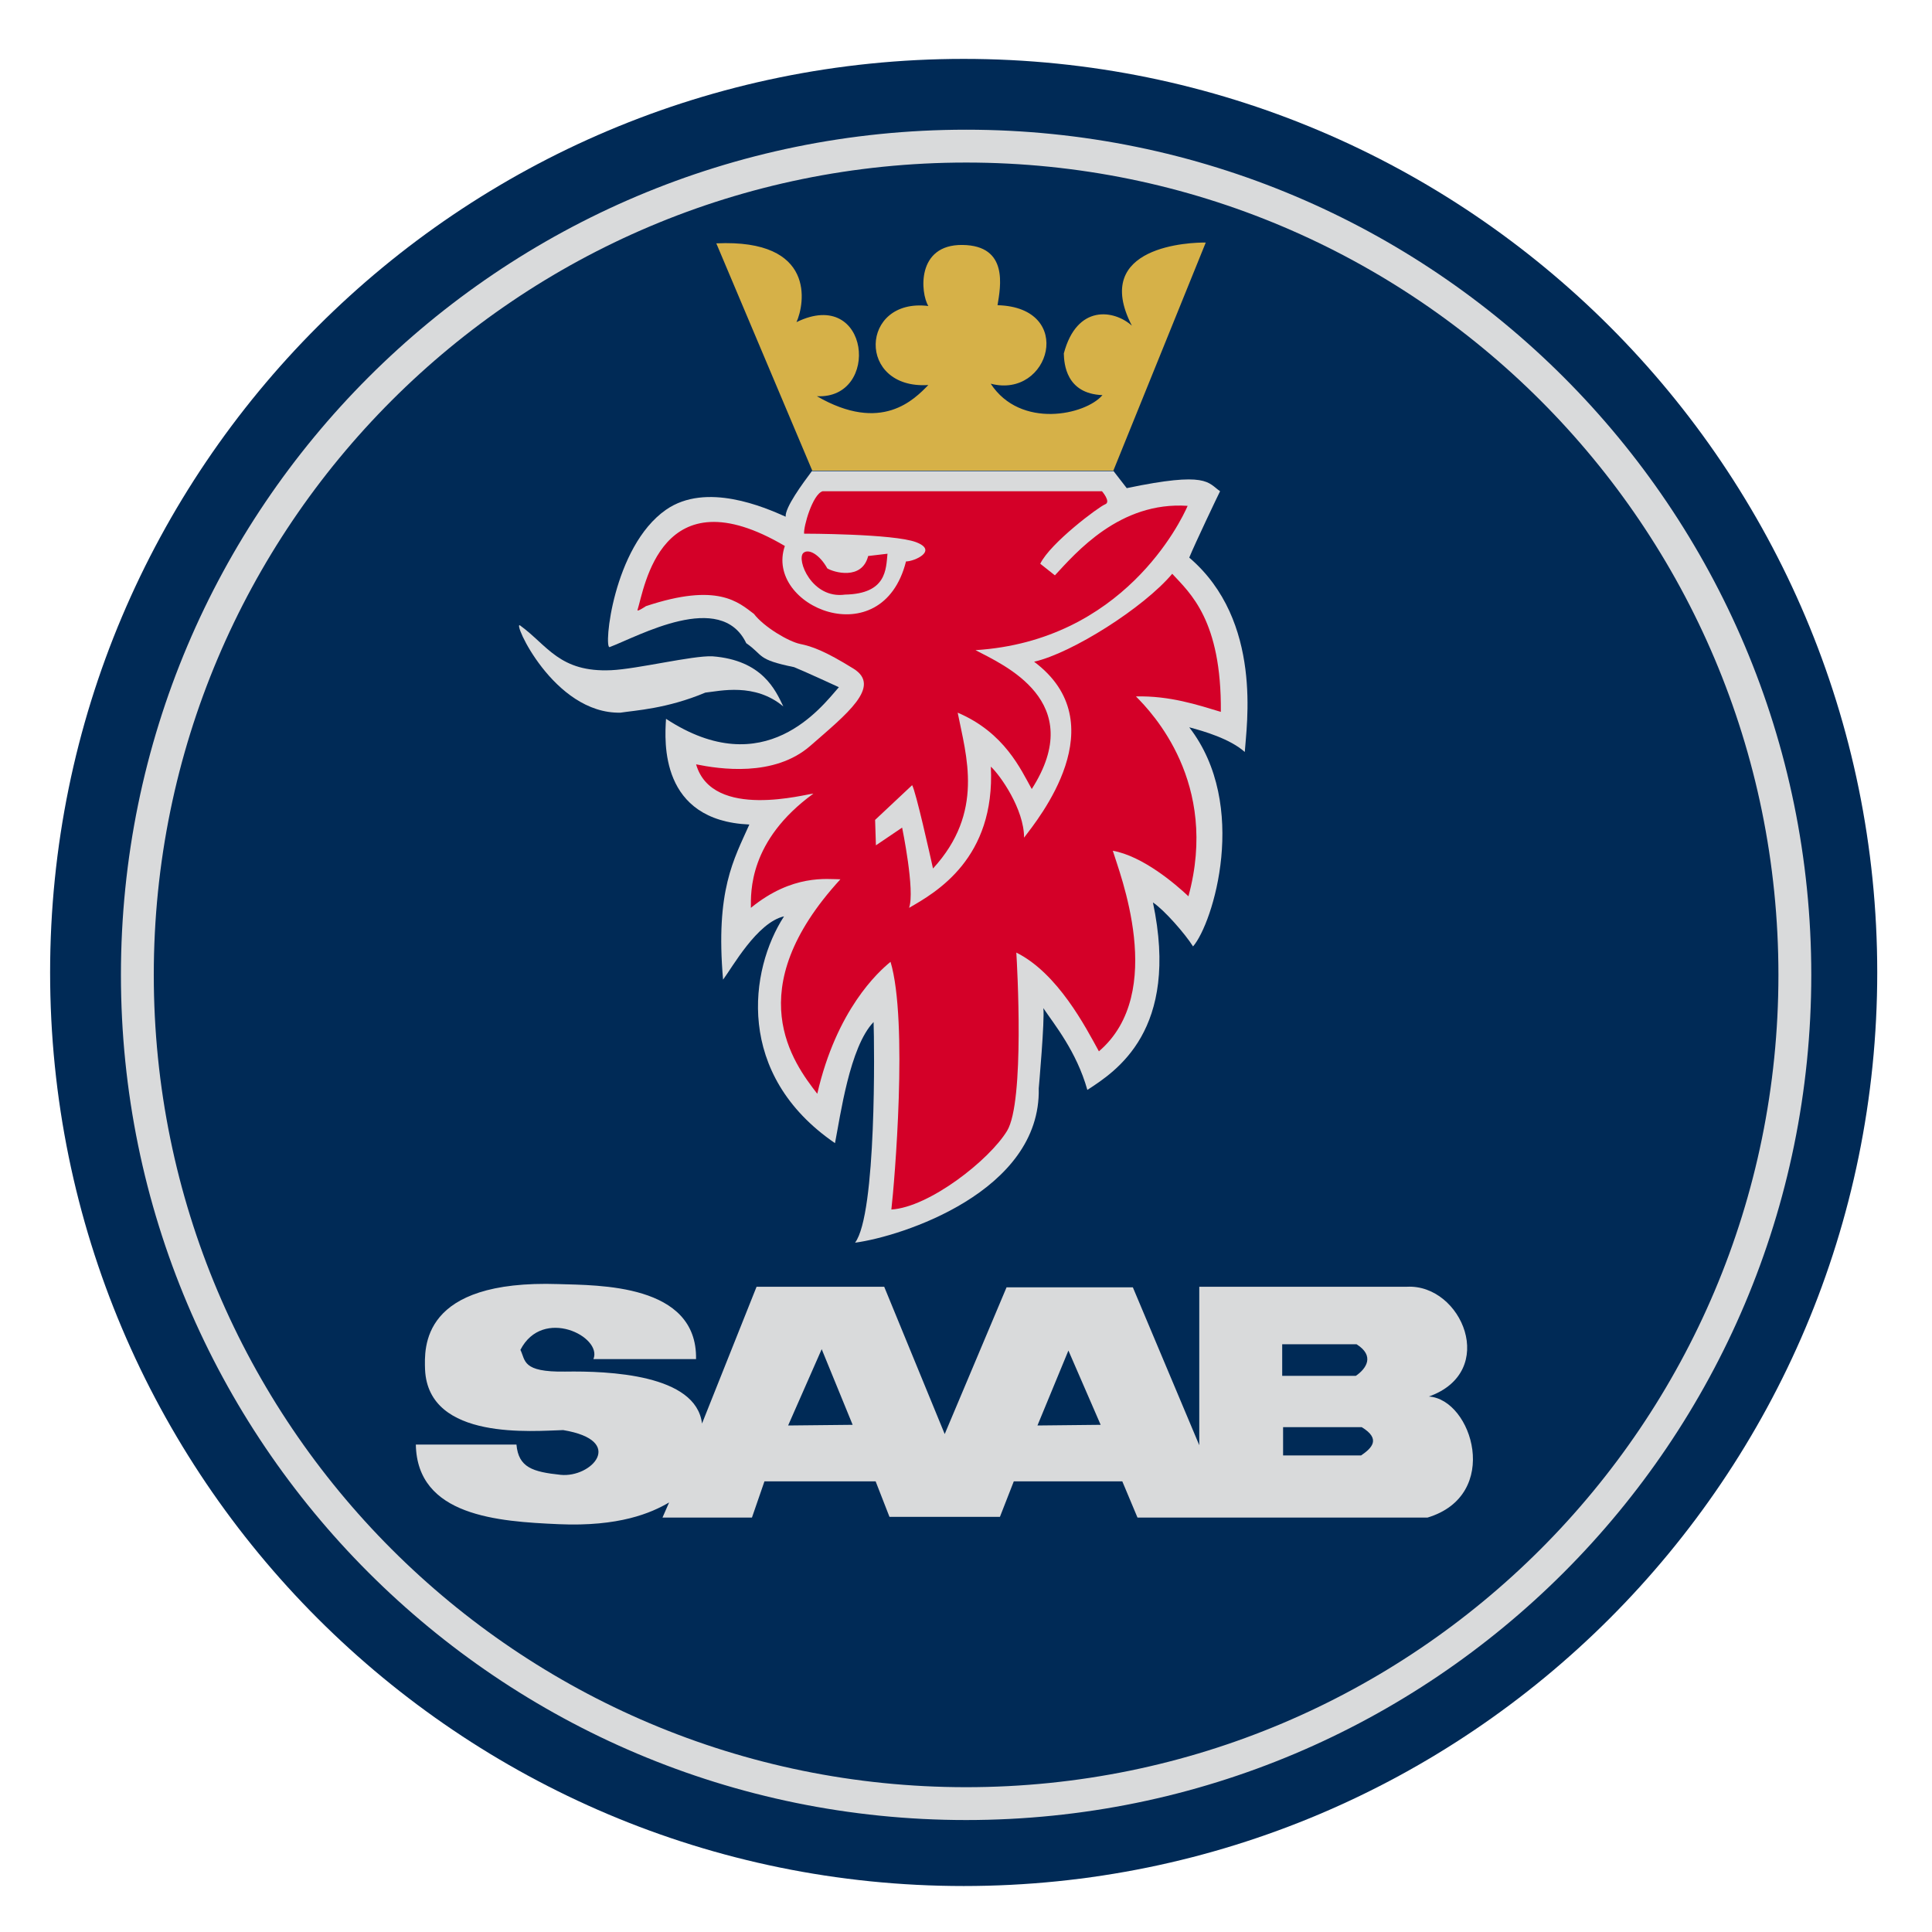
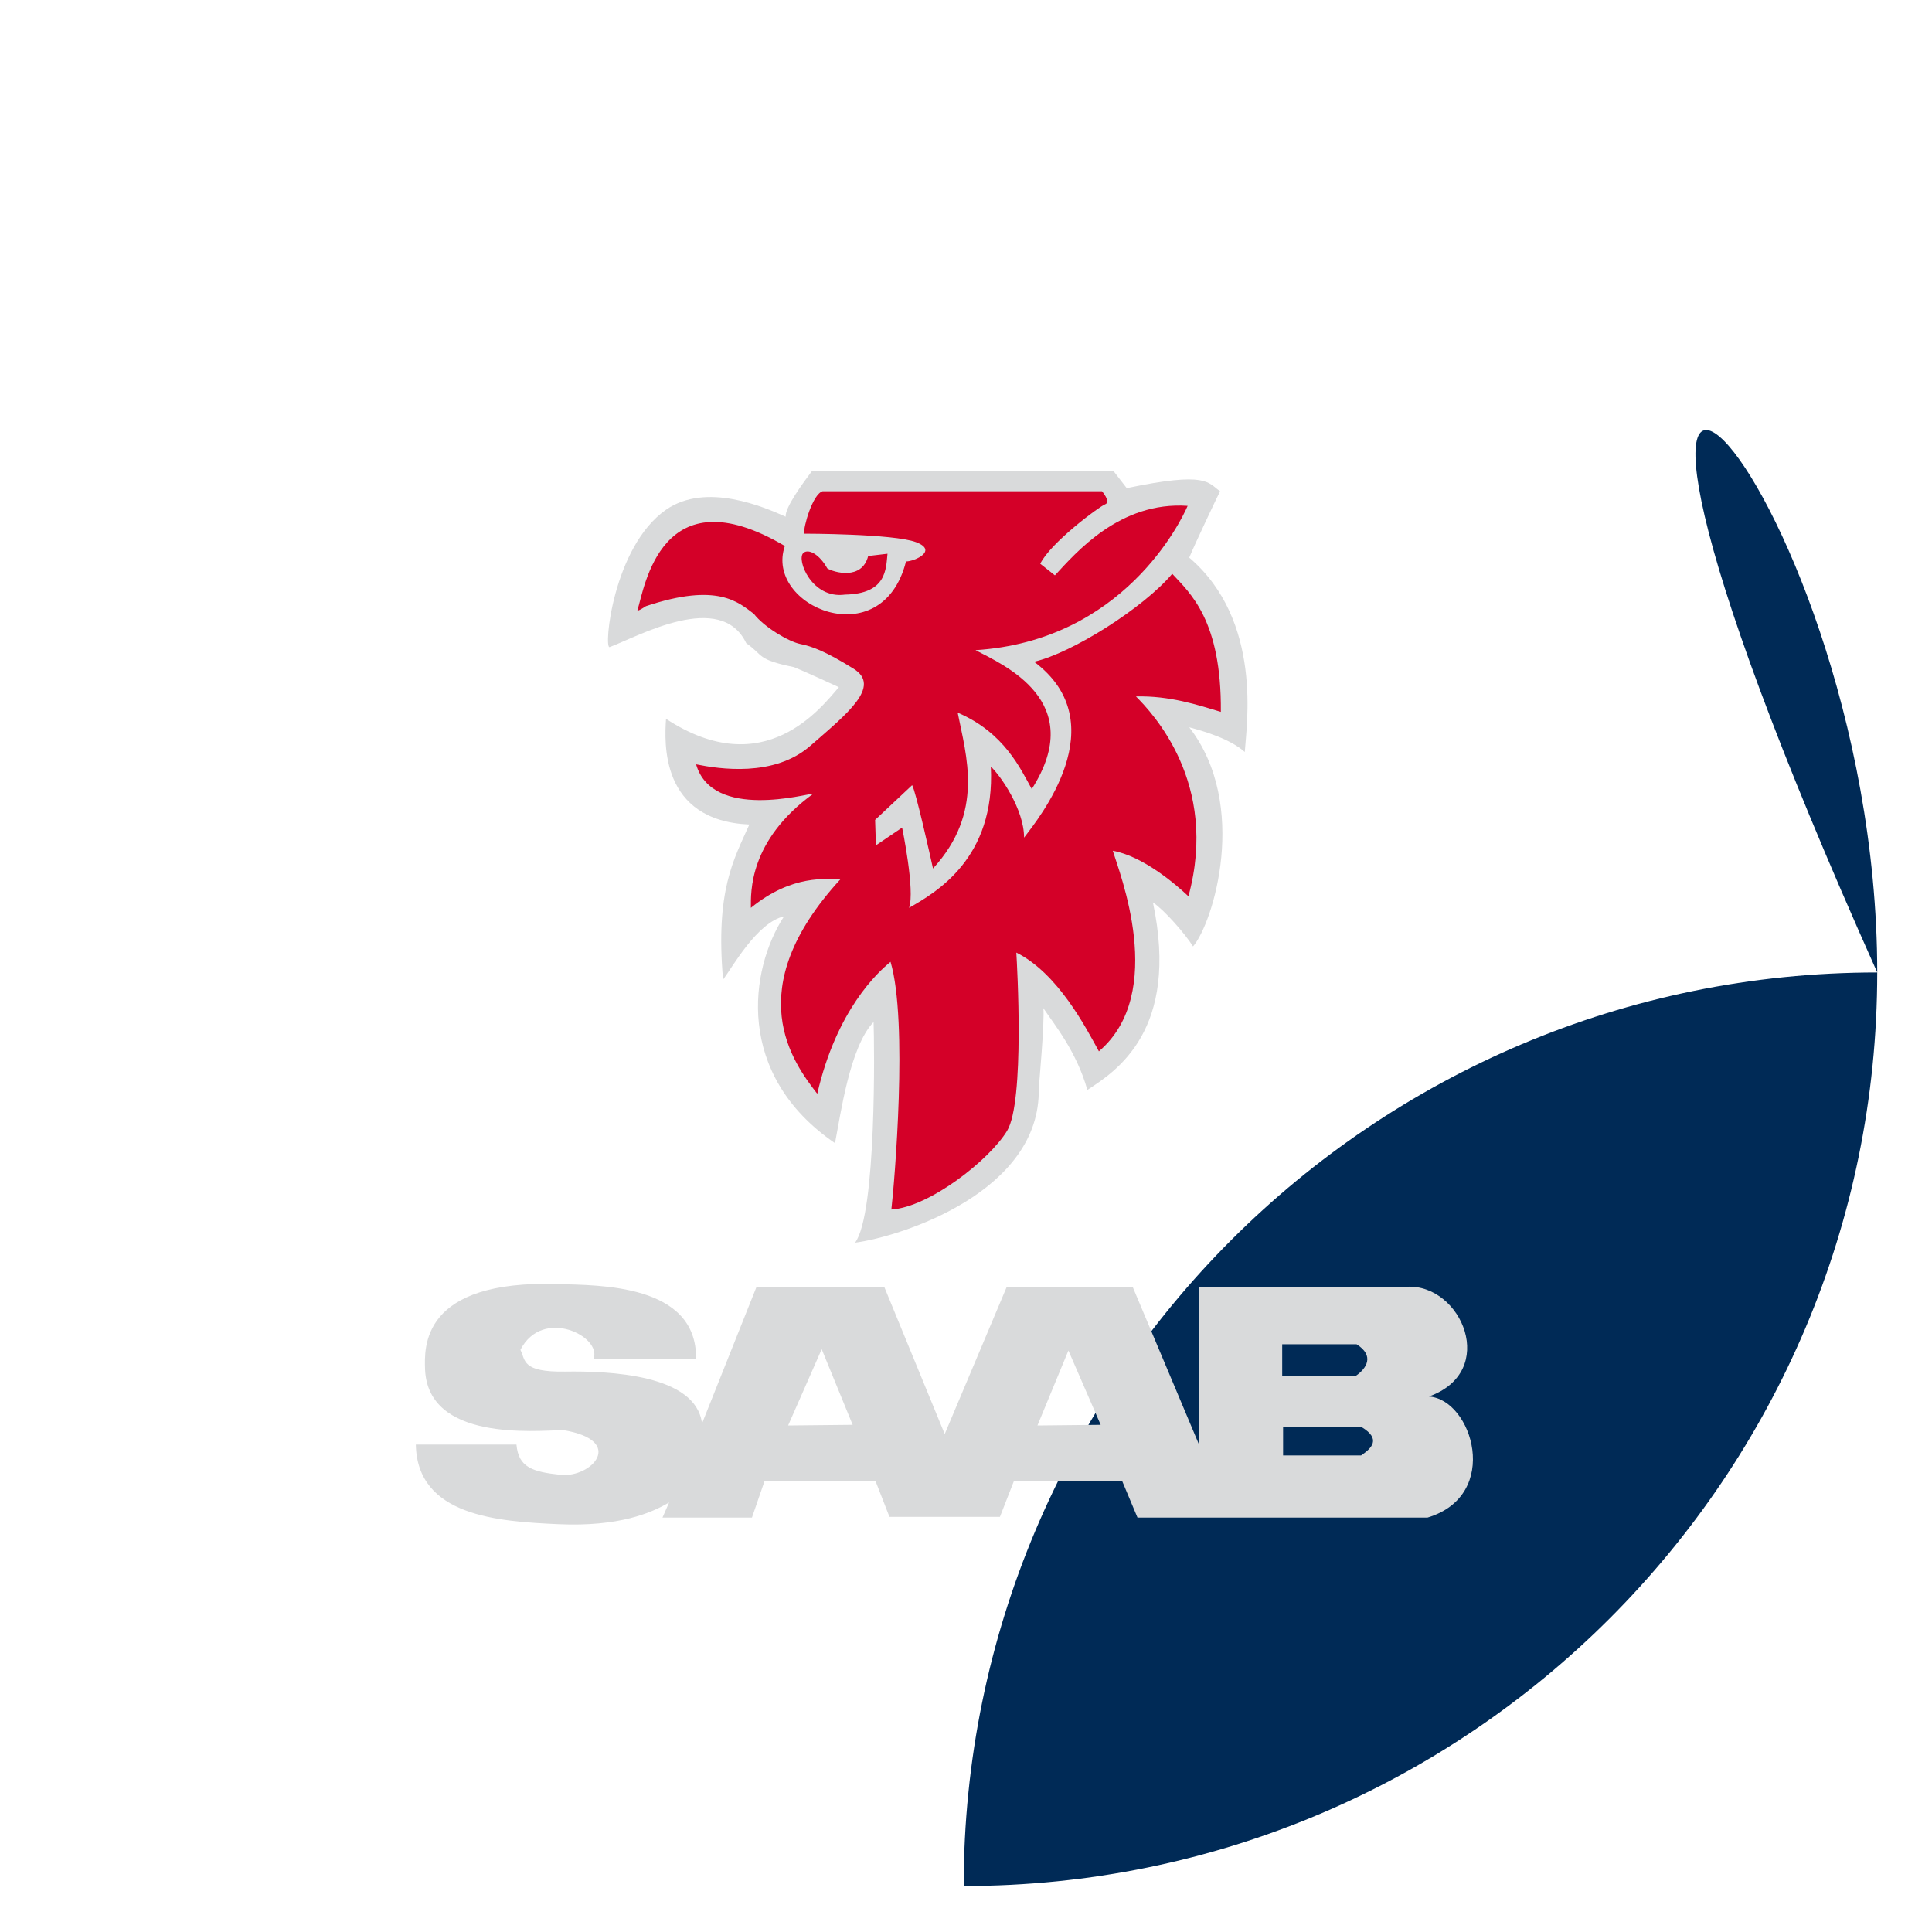
<svg xmlns="http://www.w3.org/2000/svg" version="1.1" width="636.095" height="636.088" viewBox="0 0 636.095 636.088" style="overflow:visible;enable-background:new 0 0 636.095 636.088;" xml:space="preserve">
  <g id="Calque_3">
</g>
  <g id="Tracé">
-     <polygon style="fill-rule:evenodd;clip-rule:evenodd;fill:none;" points="0,0 636.095,0 636.095,636.088 0,636.088 0,0  " />
    <g>
-       <path style="fill:#002A56;" d="M618.066,320.172c0,166.125-134.658,300.785-300.782,300.785    c-166.12,0-300.784-134.66-300.784-300.785c0-166.12,134.665-300.783,300.784-300.783    C483.408,19.389,618.066,154.052,618.066,320.172z" />
-       <path style="fill:none;stroke:#D9DADB;stroke-width:10.816;" d="M590.941,320.97c0,150.697-122.158,272.856-272.857,272.856    c-150.696,0-272.861-122.159-272.861-272.856c0-150.694,122.165-272.859,272.861-272.859    C468.783,48.11,590.941,170.275,590.941,320.97z" />
+       <path style="fill:#002A56;" d="M618.066,320.172c0,166.125-134.658,300.785-300.782,300.785    c0-166.12,134.665-300.783,300.784-300.783    C483.408,19.389,618.066,154.052,618.066,320.172z" />
      <path style="fill:#D9DADB;" d="M200.729,213.048c9.529-3.594,36.589-18.805,44.971-1.281c5.858,4.077,3.278,5.347,15.742,7.884    c4.32,1.779,14.749,6.605,14.749,6.605c-5.59,6.337-24.367,31.74-56.907,10.411c-0.504,7.616-2.045,33.524,27.432,34.8    c-5.087,11.446-11.205,21.619-8.652,51.072c3.06-4.068,11.188-18.817,20.074-20.841c-11.402,17.537-16.244,52.059,16.778,74.671    c1.76-8.899,4.82-31.743,12.705-39.871c0.261,7.109,1.007,63.244-6.1,72.646c15.258-2.028,61.242-16.775,60.475-50.807    c0,0,2.017-22.608,1.513-26.416c3.566,5.324,10.925,14.219,14.491,26.922c9.401-6.099,30.491-19.574,21.592-61.727    c3.809,2.549,10.65,10.411,13.209,14.487c6.604-7.621,18.586-46.493-1.25-72.141c4.812,1.269,13.469,3.806,18.283,8.122    c0.504-8.387,6.102-43.151-18.283-63.997c1.754-4.331,9.379-20.338,10.148-21.856c-4.074-2.799-4.052-6.604-30.728-1.014    l-4.33-5.591h-99.342c-3.037,4.067-8.87,11.951-8.627,14.993c-6.871-3.064-26.133-11.513-39.388-2.294    C201.766,180.026,198.684,213.812,200.729,213.048z" />
      <path style="fill:#D40028;" d="M209.887,200.847c2.29-7.154,7.619-45.234,48.519-21.087c-6.848,19.812,32.007,36.322,39.89,5.087    c2.794,0,10.67-3.552,3.304-6.344c-7.376-2.798-36.857-2.798-36.857-2.798c-0.238-2.266,2.774-12.96,6.099-13.974h91.971    c0,0,3.084,3.539,1.037,4.317c-2.042,0.77-18.05,12.721-21.353,19.562l4.818,3.816c6.876-7.38,21.334-24.417,43.705-22.877    c-2.294,5.324-21.316,44.444-69.85,47.506c9.129,4.824,37.066,16.769,18.528,45.725c-3.566-6.346-8.896-18.538-24.388-25.144    c2.796,14.227,8.888,32.774-8.125,51.314c-1.012-4.581-5.612-25.18-6.868-27.445l-12.195,11.44l0.265,8.373l8.629-5.835    c0,0,4.314,20.822,2.286,26.416c8.897-5.087,28.446-16.271,26.922-46.494c3.063,2.799,10.943,13.978,10.943,23.38    c4.584-6.081,30.496-37.604,3.3-57.919c12.439-2.818,36.08-17.769,45.483-28.954c5.838,6.343,16.267,15.237,16.005,45.464    c-7.615-2.286-16.771-5.352-27.953-5.085c5.32,5.346,27.453,28.46,17.282,65.802c-4.324-4.077-14.996-13.208-24.904-14.995    c2.028,6.845,18.033,46.736-4.575,66.042c-4.313-7.857-13.476-25.672-27.188-32.514c0.245,3.807,2.812,49.042-3.037,58.686    c-5.861,9.646-25.646,25.158-38.106,25.912c1.008-8.625,5.567-61.974-0.268-81.545c-4.072,3.301-17.764,15.748-24.125,43.438    c-7.88-10.167-25.914-34.059,7.616-70.617c-4.316,0-15.762-1.785-29.476,9.4c0-5.087-0.753-22.105,20.584-37.604    c-2.029,0-33.266,8.895-38.619-9.644c7.62,1.541,25.672,4.322,37.604-6.091c11.929-10.42,23.62-19.574,14.223-25.407    c-9.402-5.84-13.717-7.353-17.524-8.128c-3.811-0.765-11.957-5.584-15.259-9.906c-5.082-3.806-11.912-10.434-35.553-2.549    C212.68,199.572,209.644,201.595,209.887,200.847z" />
      <path style="fill:#D40028;" d="M264.505,182.048c1.716-1.517,5.348,0.531,7.879,5.087c2.028,1.274,11.403,4.049,13.453-4.074    l6.361-0.751c-0.505,5.084-0.268,13.19-13.979,13.457C267.275,197.3,262.125,184.186,264.505,182.048z" />
-       <path style="fill:#D9DADB;" d="M171.252,205.937c-2.819-2.054,10.939,29.206,33.046,28.701c4.818-0.751,15.235-1.274,27.934-6.603    c4.821-0.512,16.268-3.326,25.669,4.558c-2.556-5.328-6.87-15.262-23.381-16.511c-6.604-0.266-24.656,4.183-33.287,4.577    C184.219,221.43,180.278,212.497,171.252,205.937z" />
-       <path style="fill:#D6B148;" d="M235.841,80.123l31.589,74.825h99.136l30.416-75.085c-4.575-0.094-37.975,0.9-24.328,27.36    c-5.803-5.219-18.094-7.154-22.403,9.154c0.089,3.302,0.694,13.255,12.721,13.714c-5.543,6.562-27.006,11.23-36.79-3.763    c19.489,5.111,28.067-25.137,2.246-25.844c1.001-6.101,3.708-19.655-11.553-19.834c-15.258-0.174-13.821,15.871-11.227,20.097    c-22.611-2.771-23.625,27.546,0,26.022c-4.583,4.67-15.347,16.046-36.699,3.679c21.091,1.073,17.524-36.233-6.716-24.389    C264.938,100.134,268.839,78.606,235.841,80.123z" />
      <path style="fill:#D9DADB;" d="M229.167,447.469h-33.785c3.036-7.37-16.69-17.323-24.042-3.037    c1.738,3.459,0.418,7.376,14.727,7.154c14.309-0.22,43.122,0.881,45.062,17.105l17.966-45.042h42.021l19.923,48.502l20.359-48.304    h41.588l21.866,51.977v-52.175h68.438c17.987-0.874,30.179,27.96,7.154,36.145c14.283,0.912,24.021,32.494-0.44,39.853h-95.493    l-5-11.919h-35.728l-4.566,11.69h-36.361l-4.559-11.69h-36.608l-4.116,11.919H218.12l2.178-4.979    c-5.857,3.461-16.464,8.037-36.389,7.157c-19.921-0.888-46.558-2.625-46.999-26.217h33.131c0.66,7.571,5.372,8.997,14.506,9.965    c10.191,1.078,21.685-11.267,0.881-14.727c-9.529,0.225-44.399,3.673-45.482-19.922c-0.215-7.154-1.518-29.671,43.962-28.149    C196.899,423.207,229.613,422.575,229.167,447.469z M259.483,469.329l21.245-0.22l-10.191-24.9L259.483,469.329z M341.574,469.329    l20.809-0.22l-10.618-24.456L341.574,469.329z M422.153,442.58v10.404h24.248c3.463-2.38,6.305-6.586,0.226-10.404H422.153z     M422.447,469.879v9.32h25.673c3.461-2.379,6.696-5.376,0.221-9.32H422.447z" />
    </g>
  </g>
</svg>